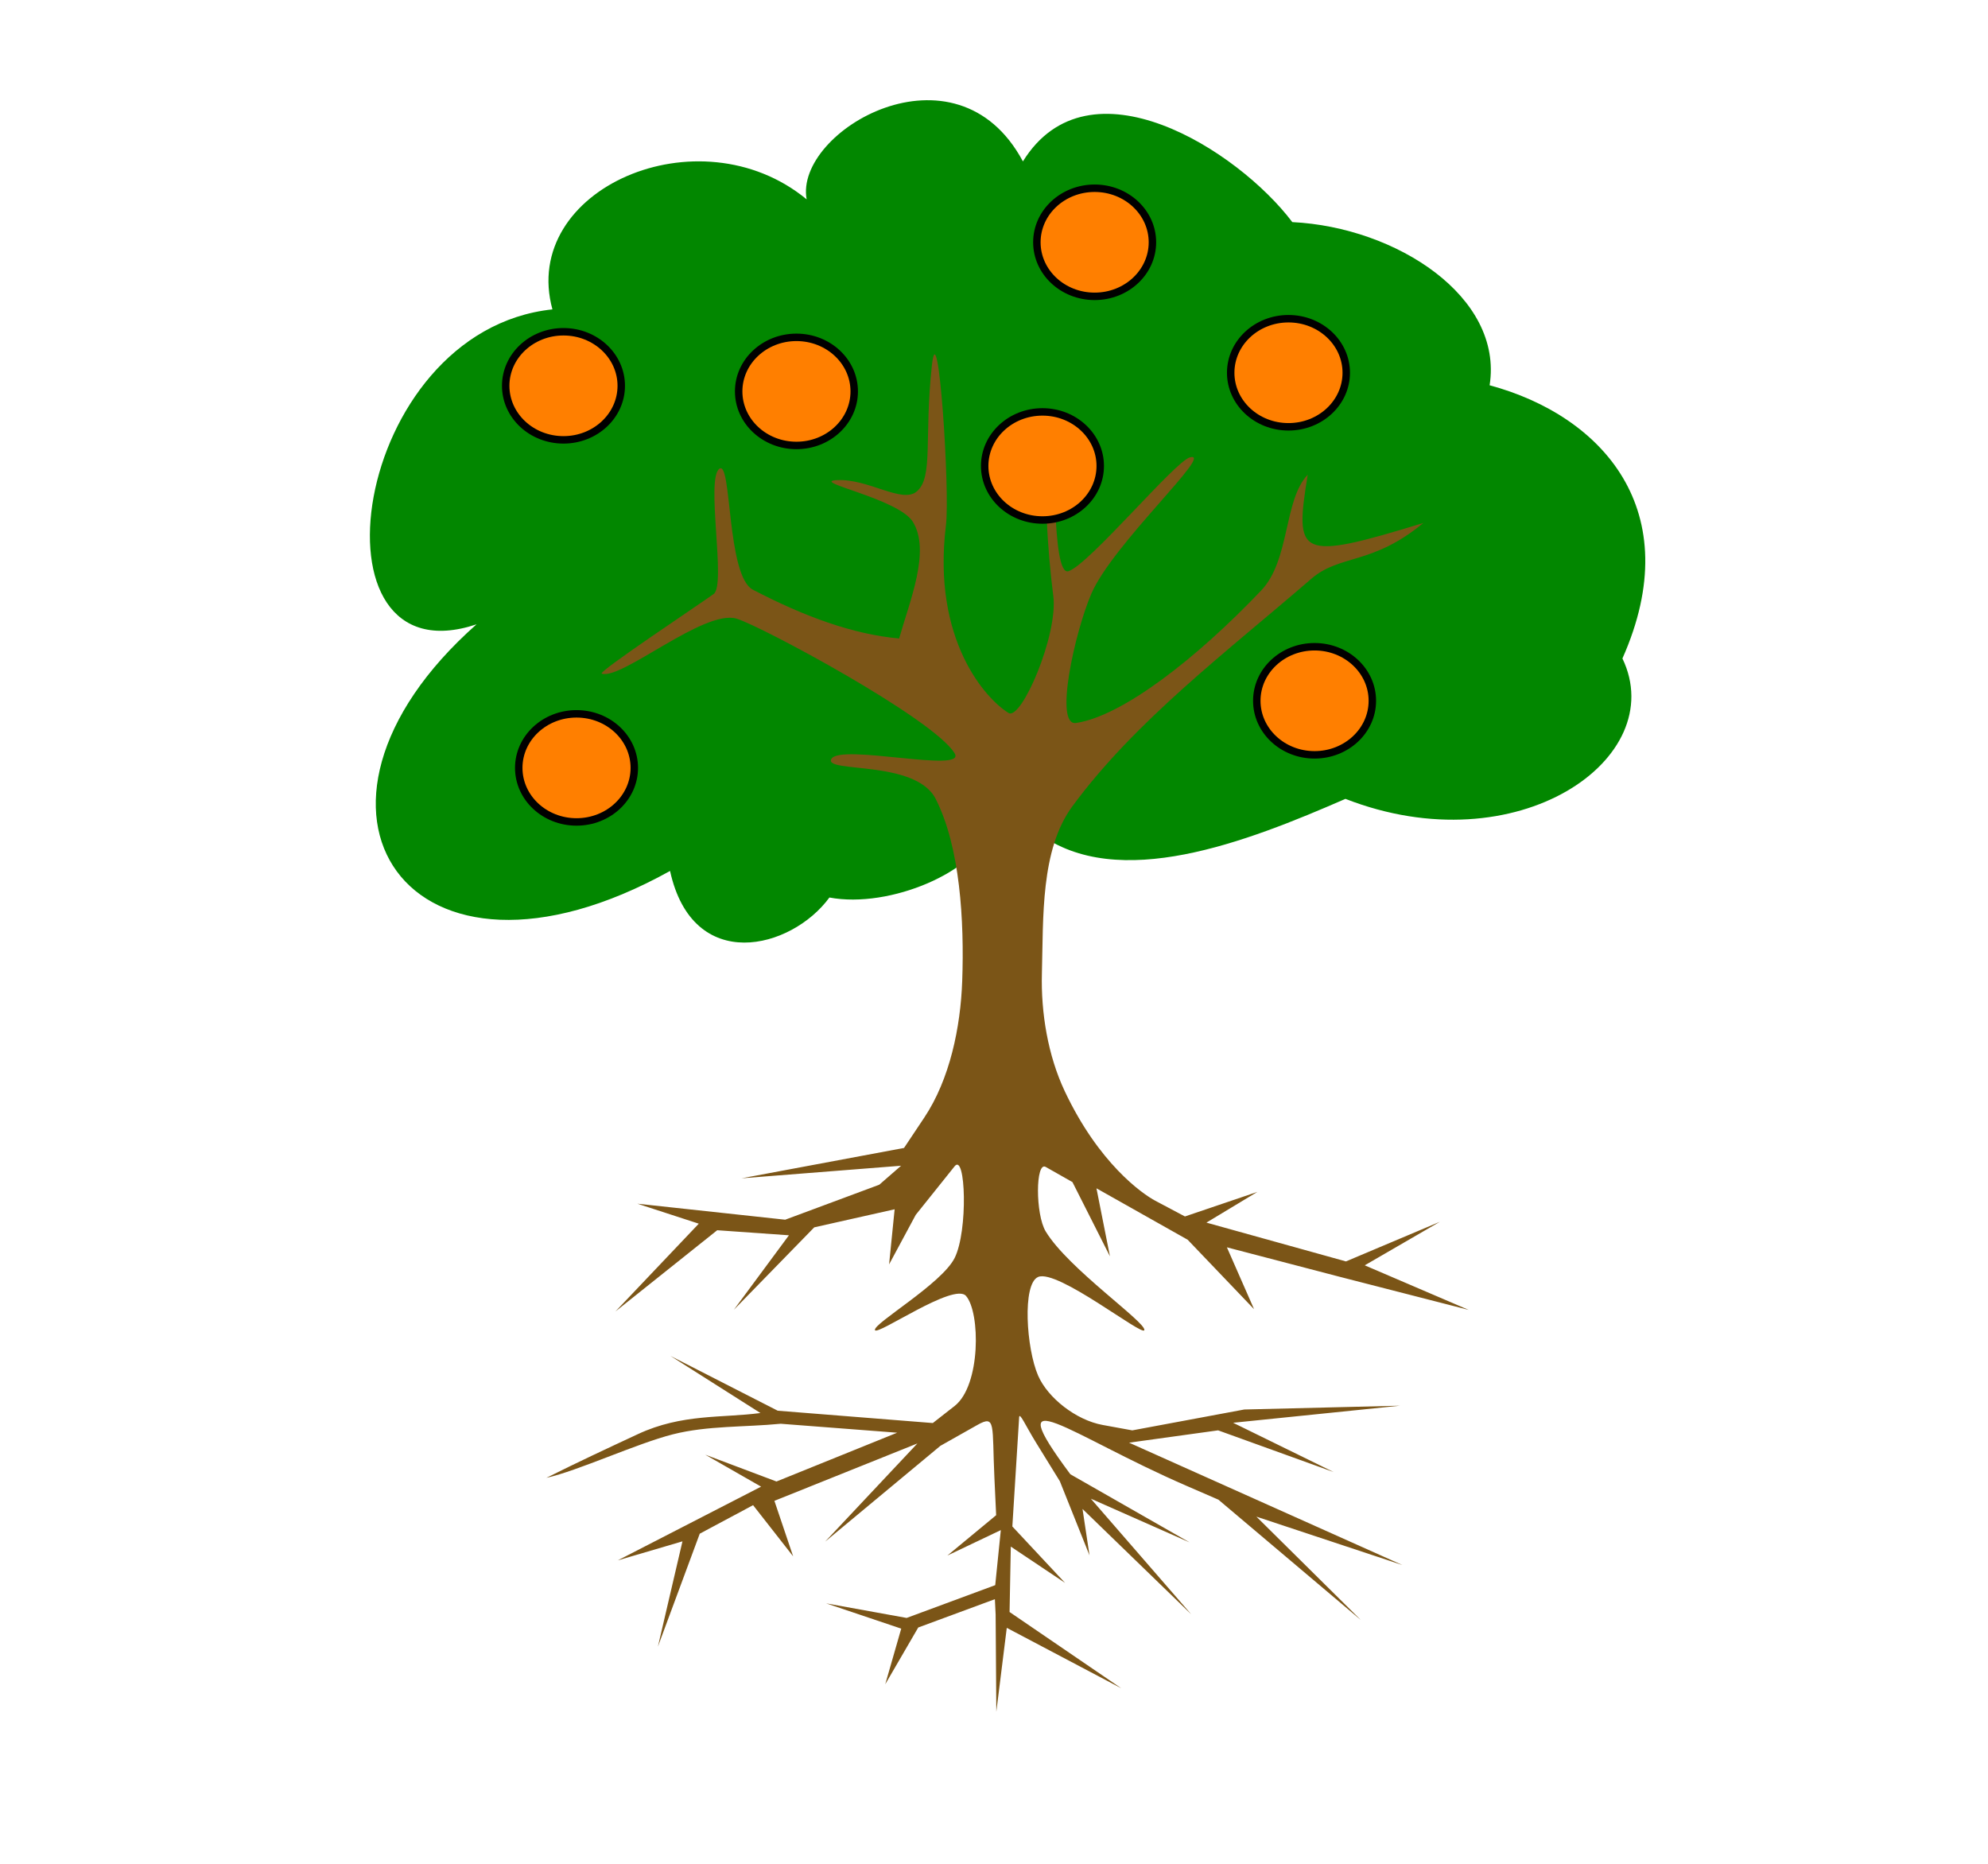
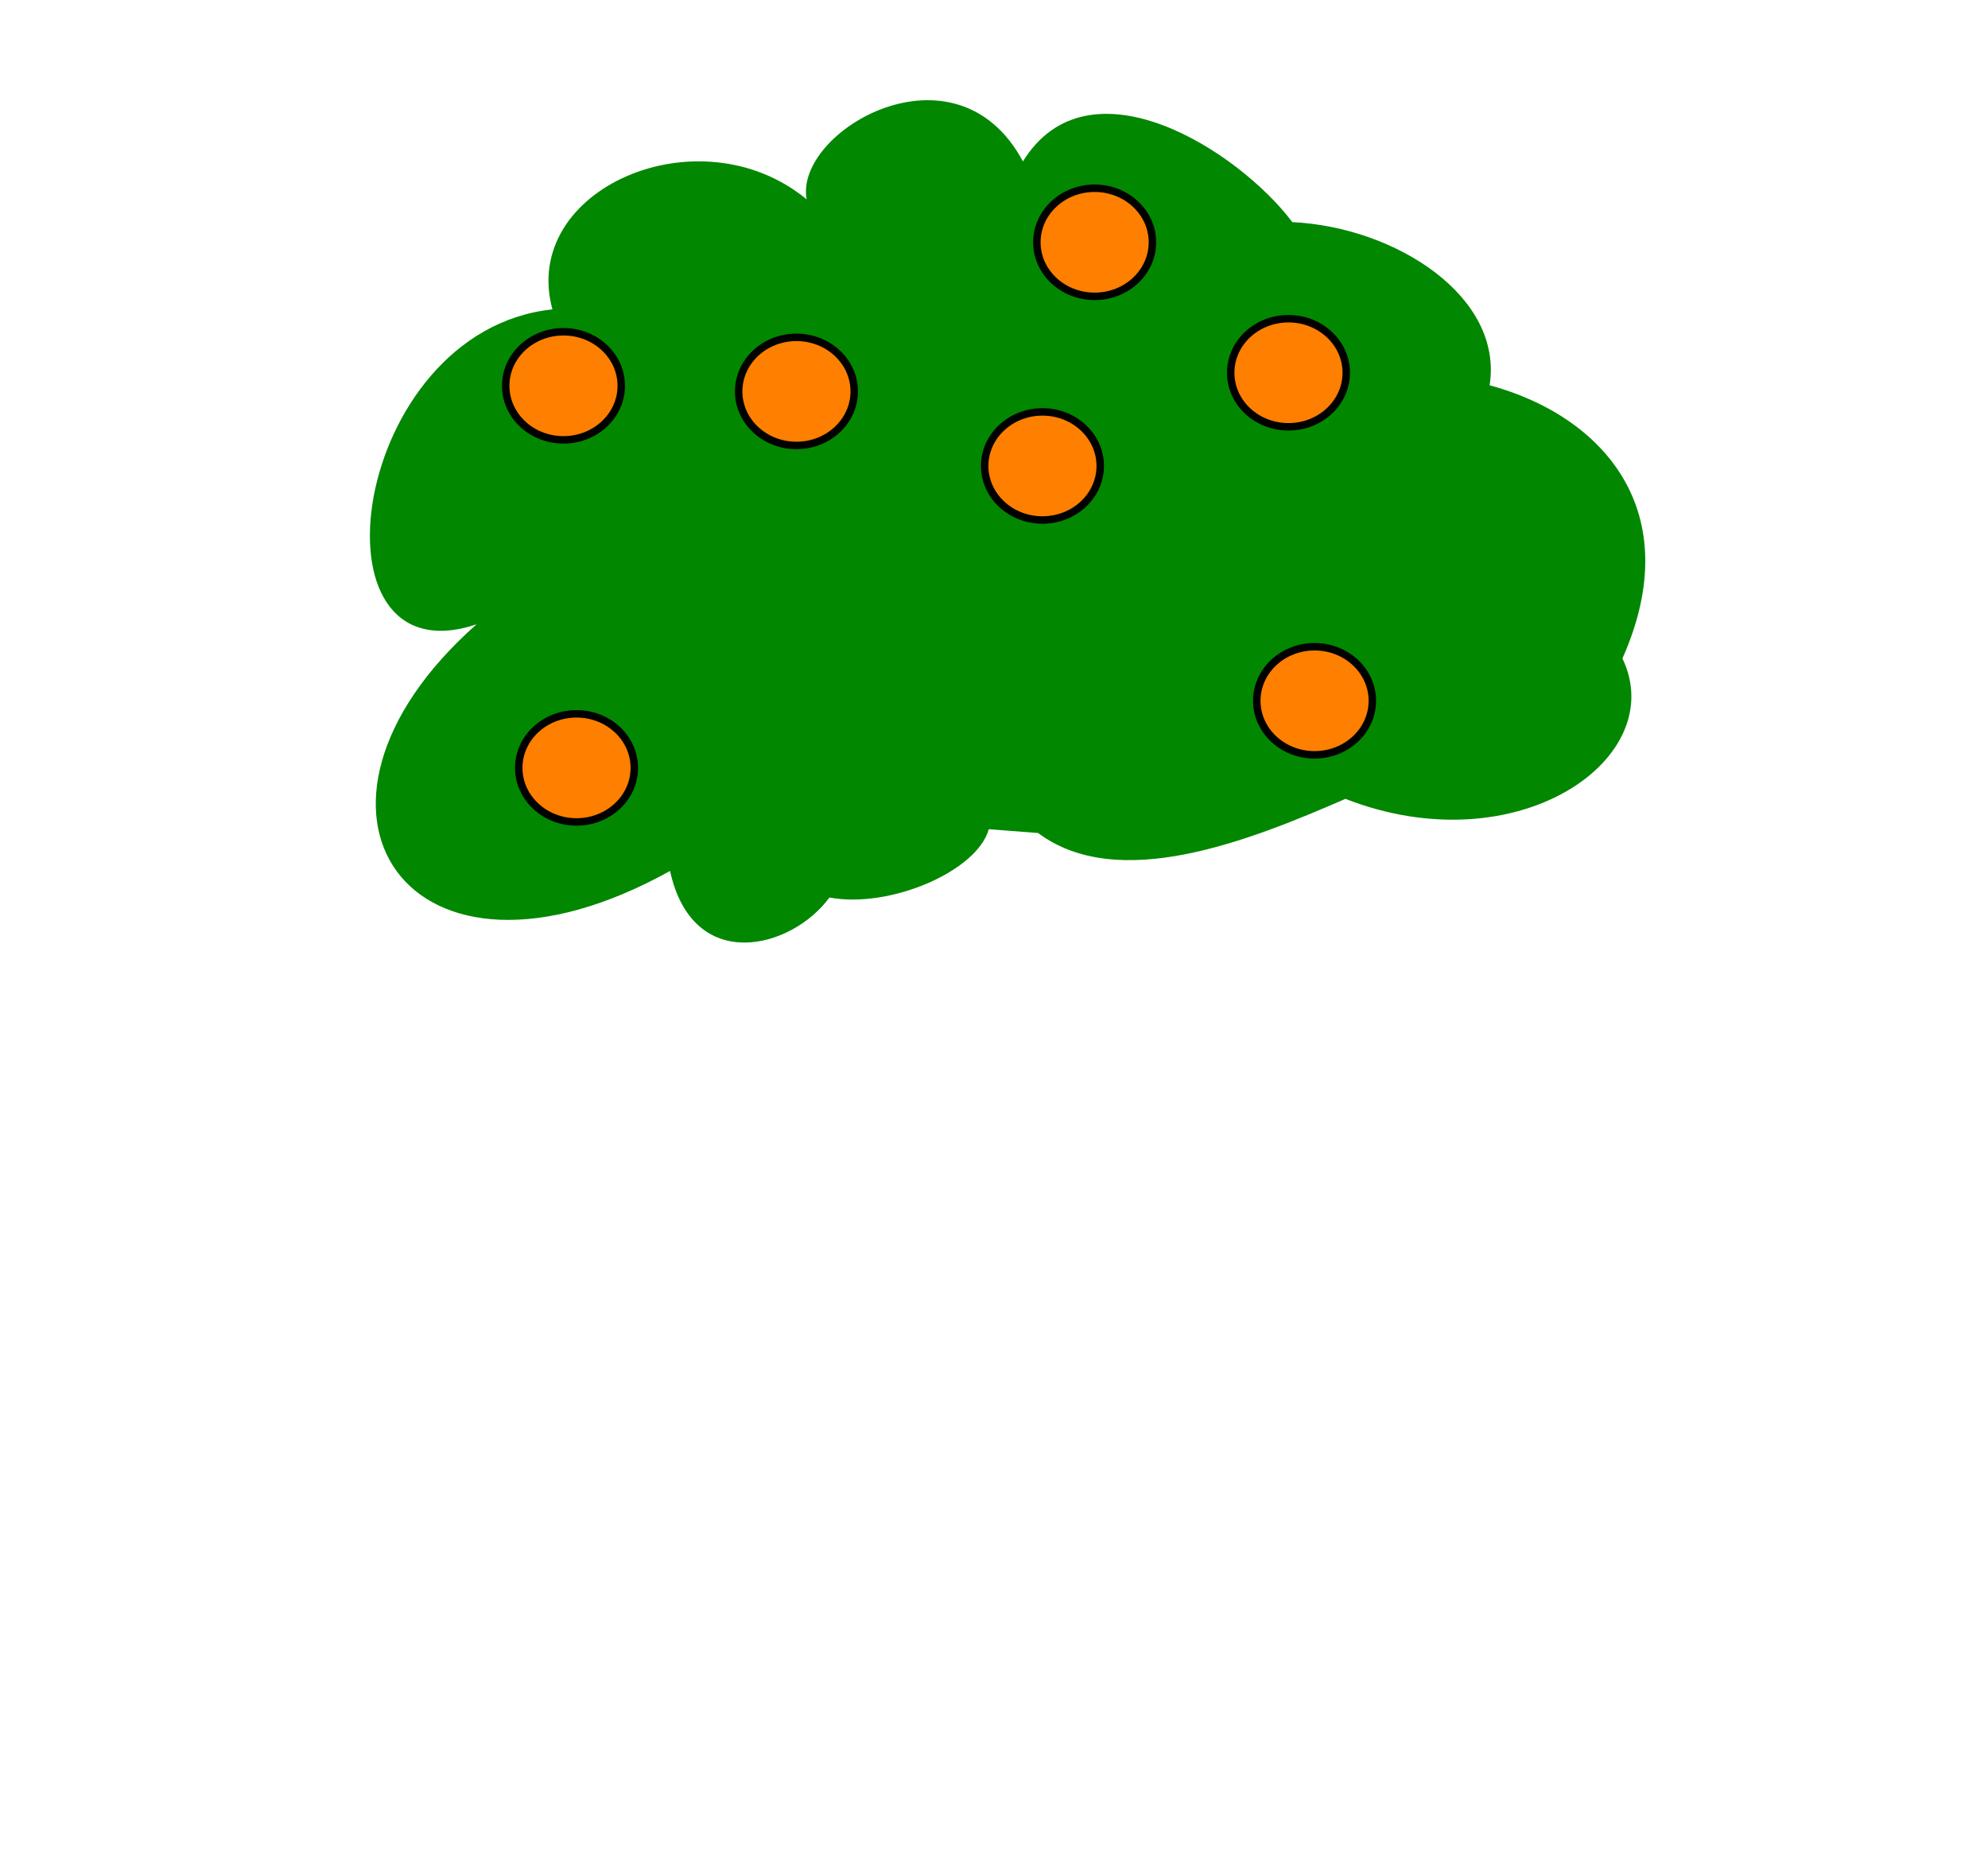
<svg xmlns="http://www.w3.org/2000/svg" xmlns:xlink="http://www.w3.org/1999/xlink" width="533.333" height="500">
  <title>The orange tree</title>
  <defs>
    <pattern xlink:href="#pattern2380" patternTransform="translate(481.808 272.061)" id="pattern2390" />
    <pattern xlink:href="#pattern2380" patternTransform="translate(522.525 272.061)" id="pattern2388" />
    <pattern xlink:href="#pattern2374" patternTransform="translate(-598.213 273.079)" id="pattern2386" />
    <pattern xlink:href="#pattern2374" patternTransform="translate(-471.99 274.097)" id="pattern2384" />
    <pattern xlink:href="#pattern2374" patternTransform="translate(-364.09 272.061)" id="pattern2382" />
    <pattern xlink:href="#pattern2372" patternTransform="translate(393.248 273.079)" id="pattern2380" />
    <pattern xlink:href="#pattern2372" patternTransform="translate(282.294 272.061)" id="pattern2378" />
    <pattern xlink:href="#pattern2372" patternTransform="translate(237.505 272.061)" id="pattern2376" />
    <pattern xlink:href="#pattern2372" patternTransform="translate(-227.688 272.061)" id="pattern2374" />
    <pattern xlink:href="#pattern2368" patternTransform="translate(147.8 271.552)" id="pattern2372" />
    <linearGradient id="linearGradient2362">
      <stop offset="0" stop-color="#00b207" id="stop2363" />
      <stop offset="0.5" stop-color="#83d400" id="stop2365" />
      <stop offset="1" stop-color="#00b207" id="stop2364" />
    </linearGradient>
    <linearGradient xlink:href="#linearGradient2362" y2="0.231" x2="0.812" y1="0.231" x1="-0.14" id="linearGradient2367" />
    <pattern height="35.269" width="35.989" patternTransform="translate(93.85 187.064)" patternUnits="userSpaceOnUse" id="pattern2368">
-       <path d="m32.21,34.999l3.779,0.135l-34.55,-0.045c-0.93,-11.786 -1.23,-18.444 -1.44,-35.089c1.71,17.155 1.62,21.444 2.159,32.57c0.09,-6.568 0.54,-12.506 1.619,-18.894c0.06,7.198 -0.24,13.766 -0.9,20.514c0.36,0.24 0.72,0.48 1.08,0.72l3.059,0c-1.14,-2.279 -1.649,-4.649 -1.799,-6.298c0.9,1.5 1.62,3.179 2.159,5.578c-0.78,-4.769 -1.29,-9.267 -1.26,-14.036c0.96,5.578 1.56,8.637 1.799,12.956c0.18,-2.939 0.09,-5.698 0.54,-8.817c0.39,3.719 0.42,7.258 0,10.527l5.578,0.09c-0.78,-5.099 -1.29,-9.207 -1.26,-15.295c1.2,5.818 1.32,9.477 1.979,14.216c-0.24,-5.818 -0.75,-7.948 0.99,-16.825c-0.57,9.357 -0.87,11.247 0.63,18.265l5.938,0c0.21,-9.357 0.15,-13.586 -0.72,-25.372c2.309,10.317 1.829,14.066 1.35,23.213c0.54,-7.678 0.36,-24.443 3.329,-30.501c-1.829,9.747 -2.129,21.114 -2.699,32.3l6.298,0c-0.84,-4.139 -1.589,-8.278 -1.44,-12.416c0.93,6.148 1.32,8.607 2.609,11.067c-0.45,-5.368 0.18,-10.827 1.53,-15.745c-0.6,6.688 -1.246,14.735 -0.36,17.185z" stroke-width="0.25pt" fill-rule="evenodd" fill="url(#linearGradient2367)" id="path2369" />
+       <path d="m32.21,34.999l3.779,0.135l-34.55,-0.045c-0.93,-11.786 -1.23,-18.444 -1.44,-35.089c1.71,17.155 1.62,21.444 2.159,32.57c0.09,-6.568 0.54,-12.506 1.619,-18.894c0.06,7.198 -0.24,13.766 -0.9,20.514c0.36,0.24 0.72,0.48 1.08,0.72l3.059,0c-1.14,-2.279 -1.649,-4.649 -1.799,-6.298c0.9,1.5 1.62,3.179 2.159,5.578c-0.78,-4.769 -1.29,-9.267 -1.26,-14.036c0.96,5.578 1.56,8.637 1.799,12.956c0.18,-2.939 0.09,-5.698 0.54,-8.817c0.39,3.719 0.42,7.258 0,10.527l5.578,0.09c-0.78,-5.099 -1.29,-9.207 -1.26,-15.295c1.2,5.818 1.32,9.477 1.979,14.216c-0.24,-5.818 -0.75,-7.948 0.99,-16.825c-0.57,9.357 -0.87,11.247 0.63,18.265l5.938,0c0.21,-9.357 0.15,-13.586 -0.72,-25.372c2.309,10.317 1.829,14.066 1.35,23.213c0.54,-7.678 0.36,-24.443 3.329,-30.501l6.298,0c-0.84,-4.139 -1.589,-8.278 -1.44,-12.416c0.93,6.148 1.32,8.607 2.609,11.067c-0.45,-5.368 0.18,-10.827 1.53,-15.745c-0.6,6.688 -1.246,14.735 -0.36,17.185z" stroke-width="0.25pt" fill-rule="evenodd" fill="url(#linearGradient2367)" id="path2369" />
    </pattern>
  </defs>
  <g>
    <title>Layer 1</title>
    <g id="g2505">
      <path d="m265.265,222.453c-3.054,11.197 -26.466,21.376 -42.753,18.322c-10.179,13.912 -36.645,20.698 -42.753,-7.125c-70.237,39.02 -107.9,-16.626 -51.914,-66.166c-46.486,15.609 -33.931,-78.719 20.358,-84.487c-8.822,-32.234 39.36,-53.272 68.201,-29.52c-3.393,-18.323 40.039,-43.771 58.022,-10.179c17.644,-28.502 57.683,-3.054 72.273,16.287c27.823,1.357 56.665,20.019 52.932,43.771c30.199,8.143 53.272,33.592 35.628,73.291c12.894,26.805 -28.163,55.647 -74.309,37.663c-26.466,11.537 -61.076,25.109 -82.452,9.161" stroke-width="0.25pt" fill-rule="evenodd" fill="#028700" id="path2347" />
-       <path d="m251.014,214.309c6.569,12.874 7.7,32.76 7.125,48.861c-0.442,12.401 -3.306,26.34 -10.179,36.645l-5.431,8.143l-43.58,8.144l42.794,-3.373l-5.857,5.095l-25.241,9.385l-39.637,-4.29l16.458,5.357l-22.361,23.552l27.304,-21.794l19.242,1.356l-14.78,19.988l21.569,-22.119l21.568,-4.844l-1.488,14.783l7.149,-13.287l10.435,-13.038c2.961,-3.7 3.643,17.319 0,24.605c-3.483,6.965 -21.899,17.601 -21.377,19.341c0.496,1.653 21.176,-12.881 24.43,-9.161c3.871,4.423 3.984,24.012 -3.053,29.52l-5.854,4.58l-41.607,-3.308l-28.785,-14.704l24.148,15.324c-10.273,1.376 -21.034,0.147 -32.856,5.654c-8.861,4.129 -15.702,7.314 -24.571,11.734c8.436,-1.856 24.155,-9.193 33.959,-11.678c9.283,-2.352 19.267,-1.887 28.9,-2.831l31.246,2.402l-32.375,13.09l-19.114,-7.197l14.986,8.58l-38.454,19.778l17.361,-5.107l-6.588,28.238l11.225,-30.292l14.308,-7.652l10.745,13.724l-5.026,-14.887l38.363,-15.396l-24.748,26.338l30.919,-25.702l9.925,-5.599c5.005,-2.823 3.904,-0.018 4.559,14.082l0.471,10.129l-13.081,10.823l14.334,-6.825l-1.502,14.768l-23.767,8.795l-21.592,-3.909l20.142,6.78l-4.287,14.922l8.853,-15.228l20.559,-7.594l0.2,4.113l0.186,26.07l2.804,-22.494l30.715,16.208l-29.966,-20.458l0.332,-17.543l14.558,9.736l-14.145,-15.138l1.824,-29.273c0.097,-1.55 1.706,2.199 4.531,6.778l6.387,10.353l7.959,19.893l-1.874,-12.448l29.173,28.27l-26.94,-31.025l26.501,11.727l-31.995,-18.279c-19.837,-26.669 -0.05,-10.44 31.047,3.054l8.675,3.764l38.211,32.288l-28.023,-27.737l39.159,12.98l-73.321,-32.827l23.89,-3.307l31.016,11.199l-26.99,-13.232l44.773,-4.58l-41.765,1.019l-30.06,5.6l-7.959,-1.454c-7.143,-1.305 -14.701,-7.258 -17.305,-13.233c-3.164,-7.258 -4.311,-24.619 0,-26.466c5.19,-2.224 28.19,16.123 28.502,14.251c0.366,-2.199 -20.433,-16.489 -26.466,-26.466c-2.789,-4.613 -2.742,-18.86 0,-17.305l7.178,4.072l10.057,19.907l-3.618,-18.242l24.467,13.794l17.815,18.632l-7.288,-16.596l30.141,7.876l34.729,8.915l-27.892,-11.959l20.153,-11.682l-25.193,10.632l-37.43,-10.408l13.675,-8.248l-19.439,6.597l-7.923,-4.201c-3.553,-1.884 -15.217,-10.07 -24.343,-29.447c-4.503,-9.562 -6.388,-21.025 -6.107,-31.556c0.398,-14.917 -0.392,-33.181 8.143,-44.789c16.913,-23.002 41.342,-41.38 64.13,-61.076c7.688,-6.644 16.31,-3.576 30.039,-14.964c-33.544,10.257 -34.596,9.082 -30.999,-12.952c-6.481,6.757 -4.714,22.886 -12.469,31.042c-17.405,18.306 -37.286,33.719 -49.683,35.556c-5.926,0.878 -0.359,-24.27 4.072,-34.61c5.748,-13.412 33.323,-38.472 26.466,-36.645c-3.957,1.054 -27.096,28.808 -32.574,30.537c-4.808,1.519 -2.954,-35.616 -5.089,-29.519c-1.759,5.021 -0.526,24.251 1.018,36.136c1.355,10.435 -8.567,33.495 -11.99,31.417c-6.077,-3.69 -20.59,-19.568 -16.81,-50.336c1.129,-9.198 -2.1,-58.32 -3.774,-42.861c-2.117,19.546 0.46,29.98 -4.072,33.787c-3.951,3.319 -12.987,-3.496 -21.376,-3.054c-7.564,0.399 16.5,4.926 20.358,11.197c4.806,7.812 -0.849,21.227 -3.692,31.288c-12.426,-1.115 -25.538,-5.948 -39.235,-13.088c-7.084,-3.694 -5.64,-34.839 -8.987,-32.451c-3.727,2.66 1.881,31.097 -1.527,33.592c-3.601,2.636 -31.253,20.978 -30.029,21.377c5.329,1.736 27.374,-17.306 36.137,-14.76c6.292,1.827 52.862,26.781 58.531,36.136c3.334,5.504 -30.796,-2.732 -33.083,1.527c-2.062,3.839 22.59,0.101 27.993,10.688l0,0z" stroke-width="0.25pt" fill-rule="evenodd" fill="#7b5517" id="path1723" />
    </g>
    <ellipse ry="14.5" rx="15.5" cy="103.5" cx="151.167" stroke-width="2" stroke-linejoin="round" stroke="#000000" fill="#ff7f00" id="svg_1" />
    <ellipse ry="14.5" rx="15.5" cy="105" cx="213.667" stroke-width="2" stroke-linejoin="round" stroke="#000000" fill="#ff7f00" id="svg_2" />
    <ellipse ry="14.5" rx="15.5" cy="65" cx="293.667" stroke-width="2" stroke-linejoin="round" stroke="#000000" fill="#ff7f00" id="svg_3" />
    <ellipse ry="14.5" rx="15.5" cy="188" cx="352.667" stroke-width="2" stroke-linejoin="round" stroke="#000000" fill="#ff7f00" id="svg_4" />
    <ellipse ry="14.5" rx="15.5" cy="206" cx="154.667" stroke-width="2" stroke-linejoin="round" stroke="#000000" fill="#ff7f00" id="svg_5" />
    <ellipse ry="14.5" rx="15.5" cy="100" cx="345.667" stroke-width="2" stroke-linejoin="round" stroke="#000000" fill="#ff7f00" id="svg_6" />
    <ellipse ry="14.5" rx="15.5" cy="125" cx="279.667" stroke-width="2" stroke-linejoin="round" stroke="#000000" fill="#ff7f00" id="svg_7" />
  </g>
</svg>